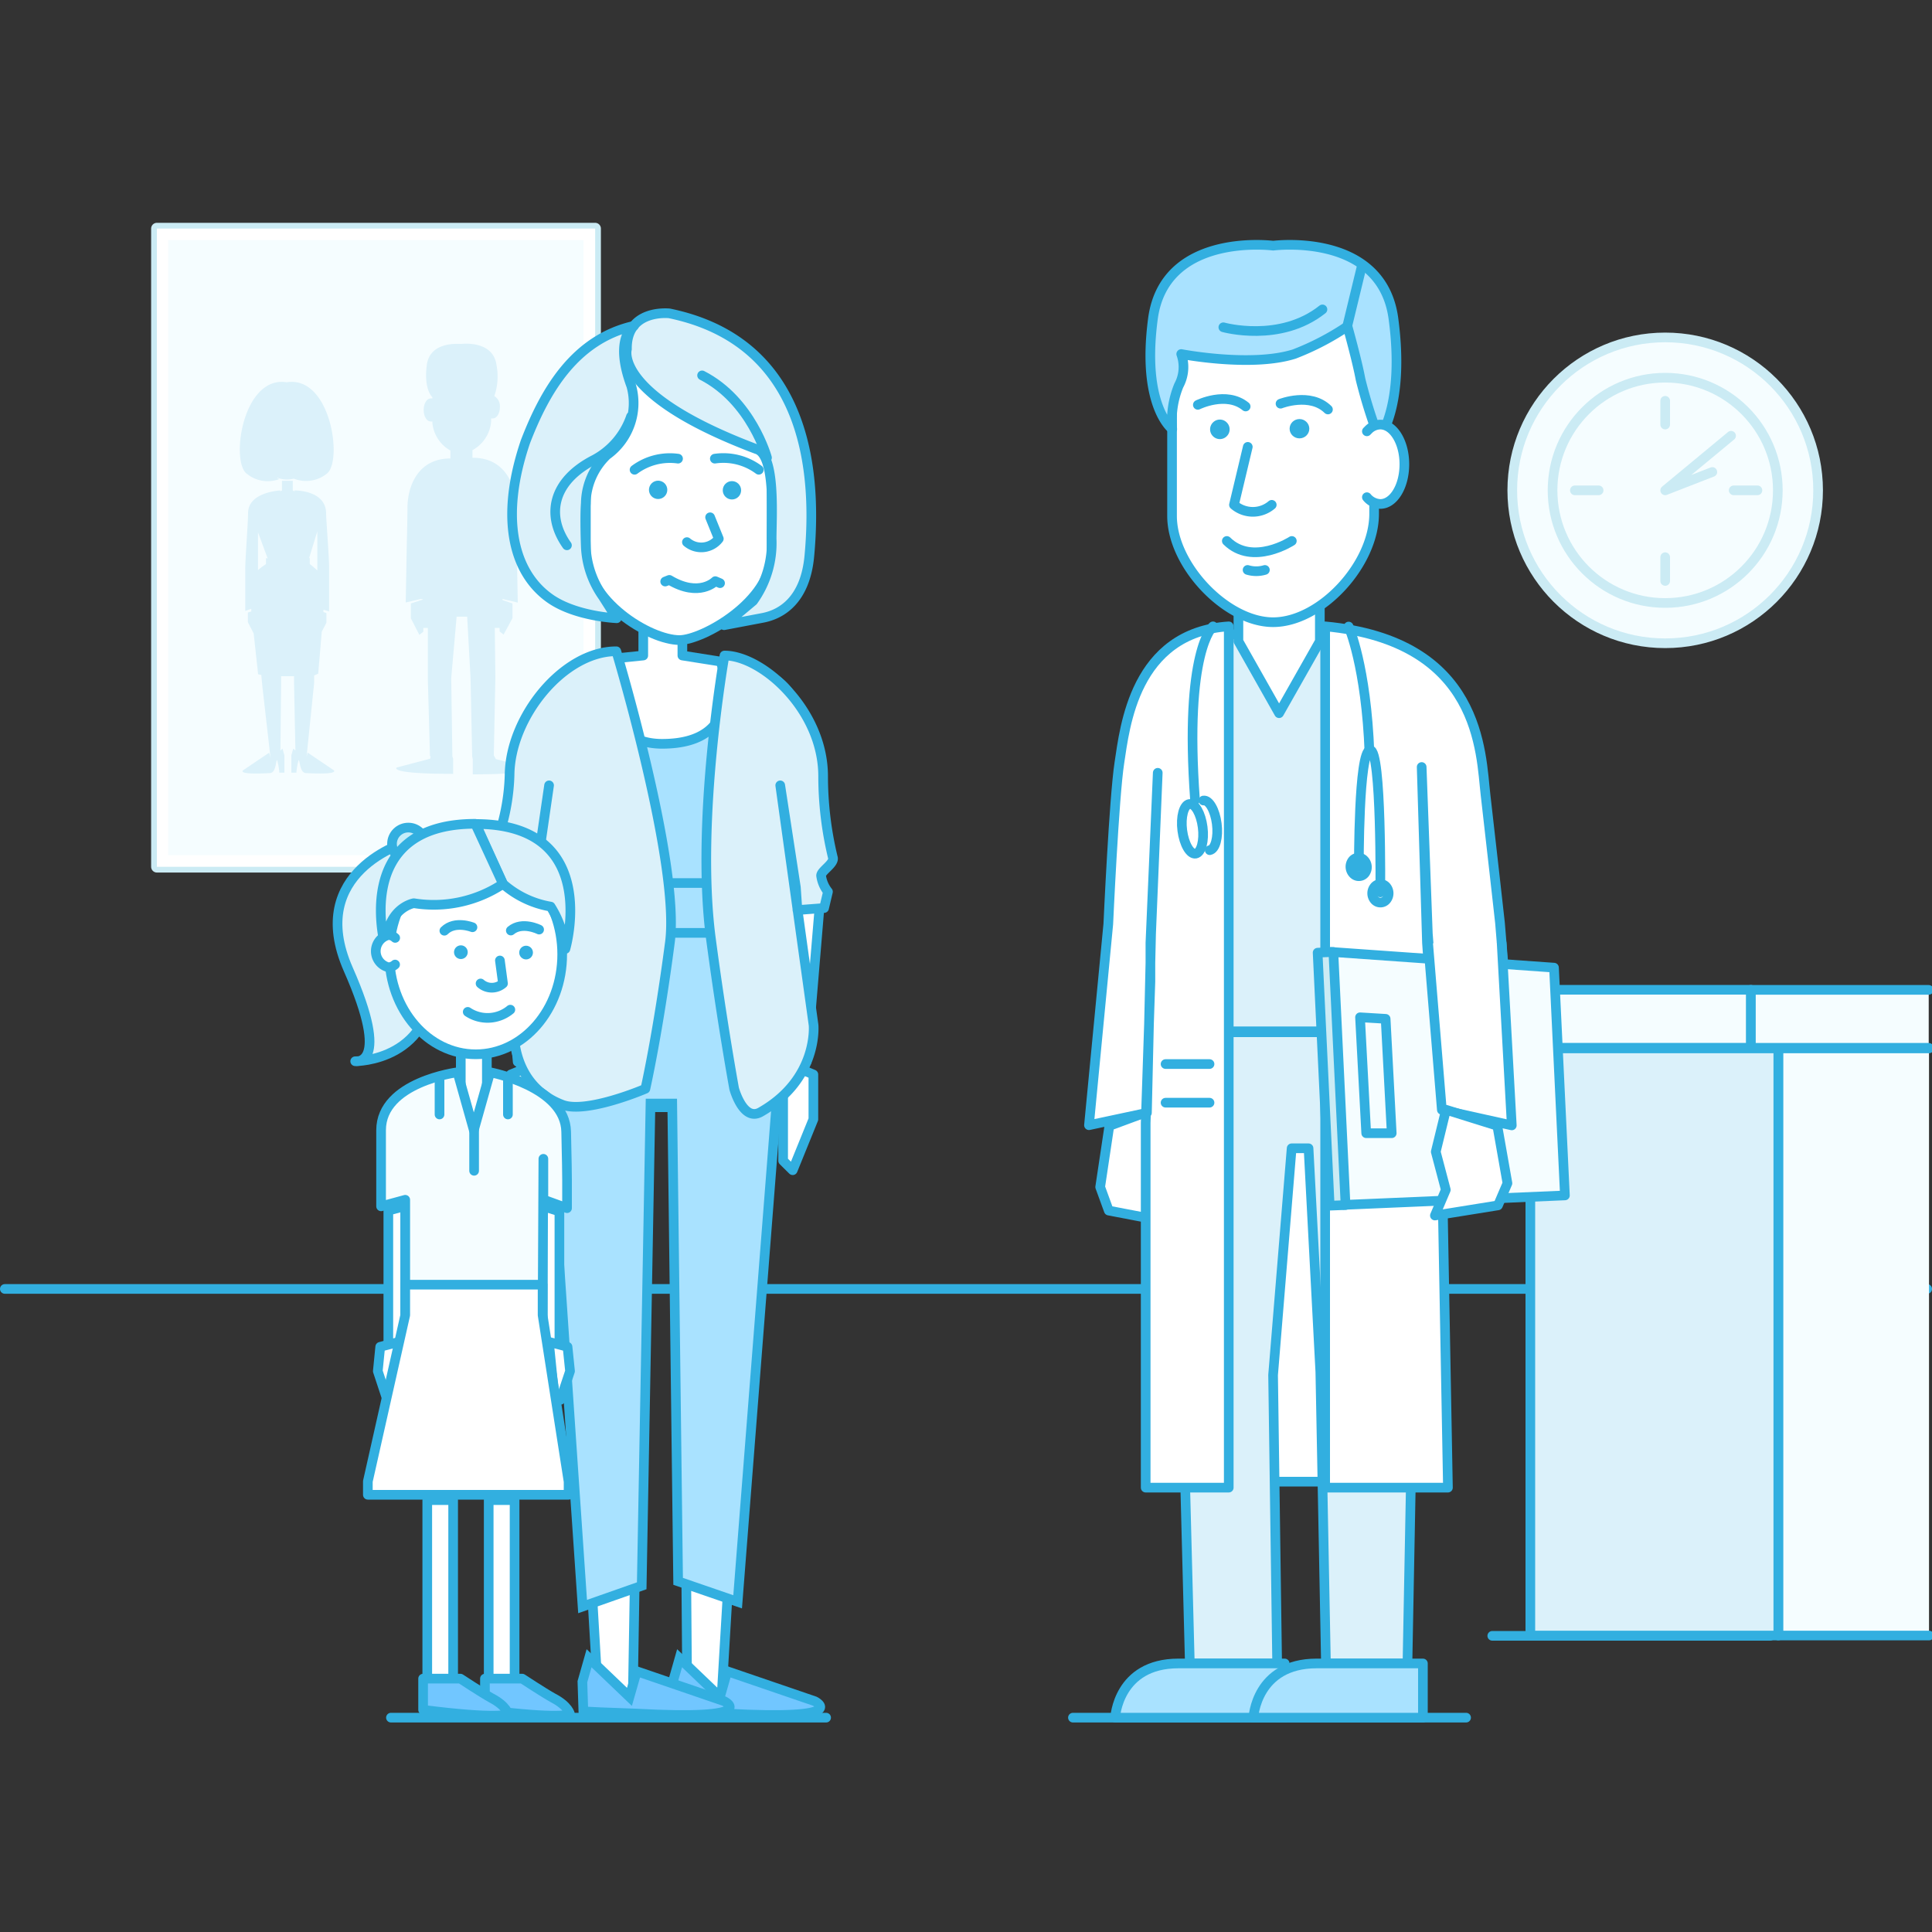
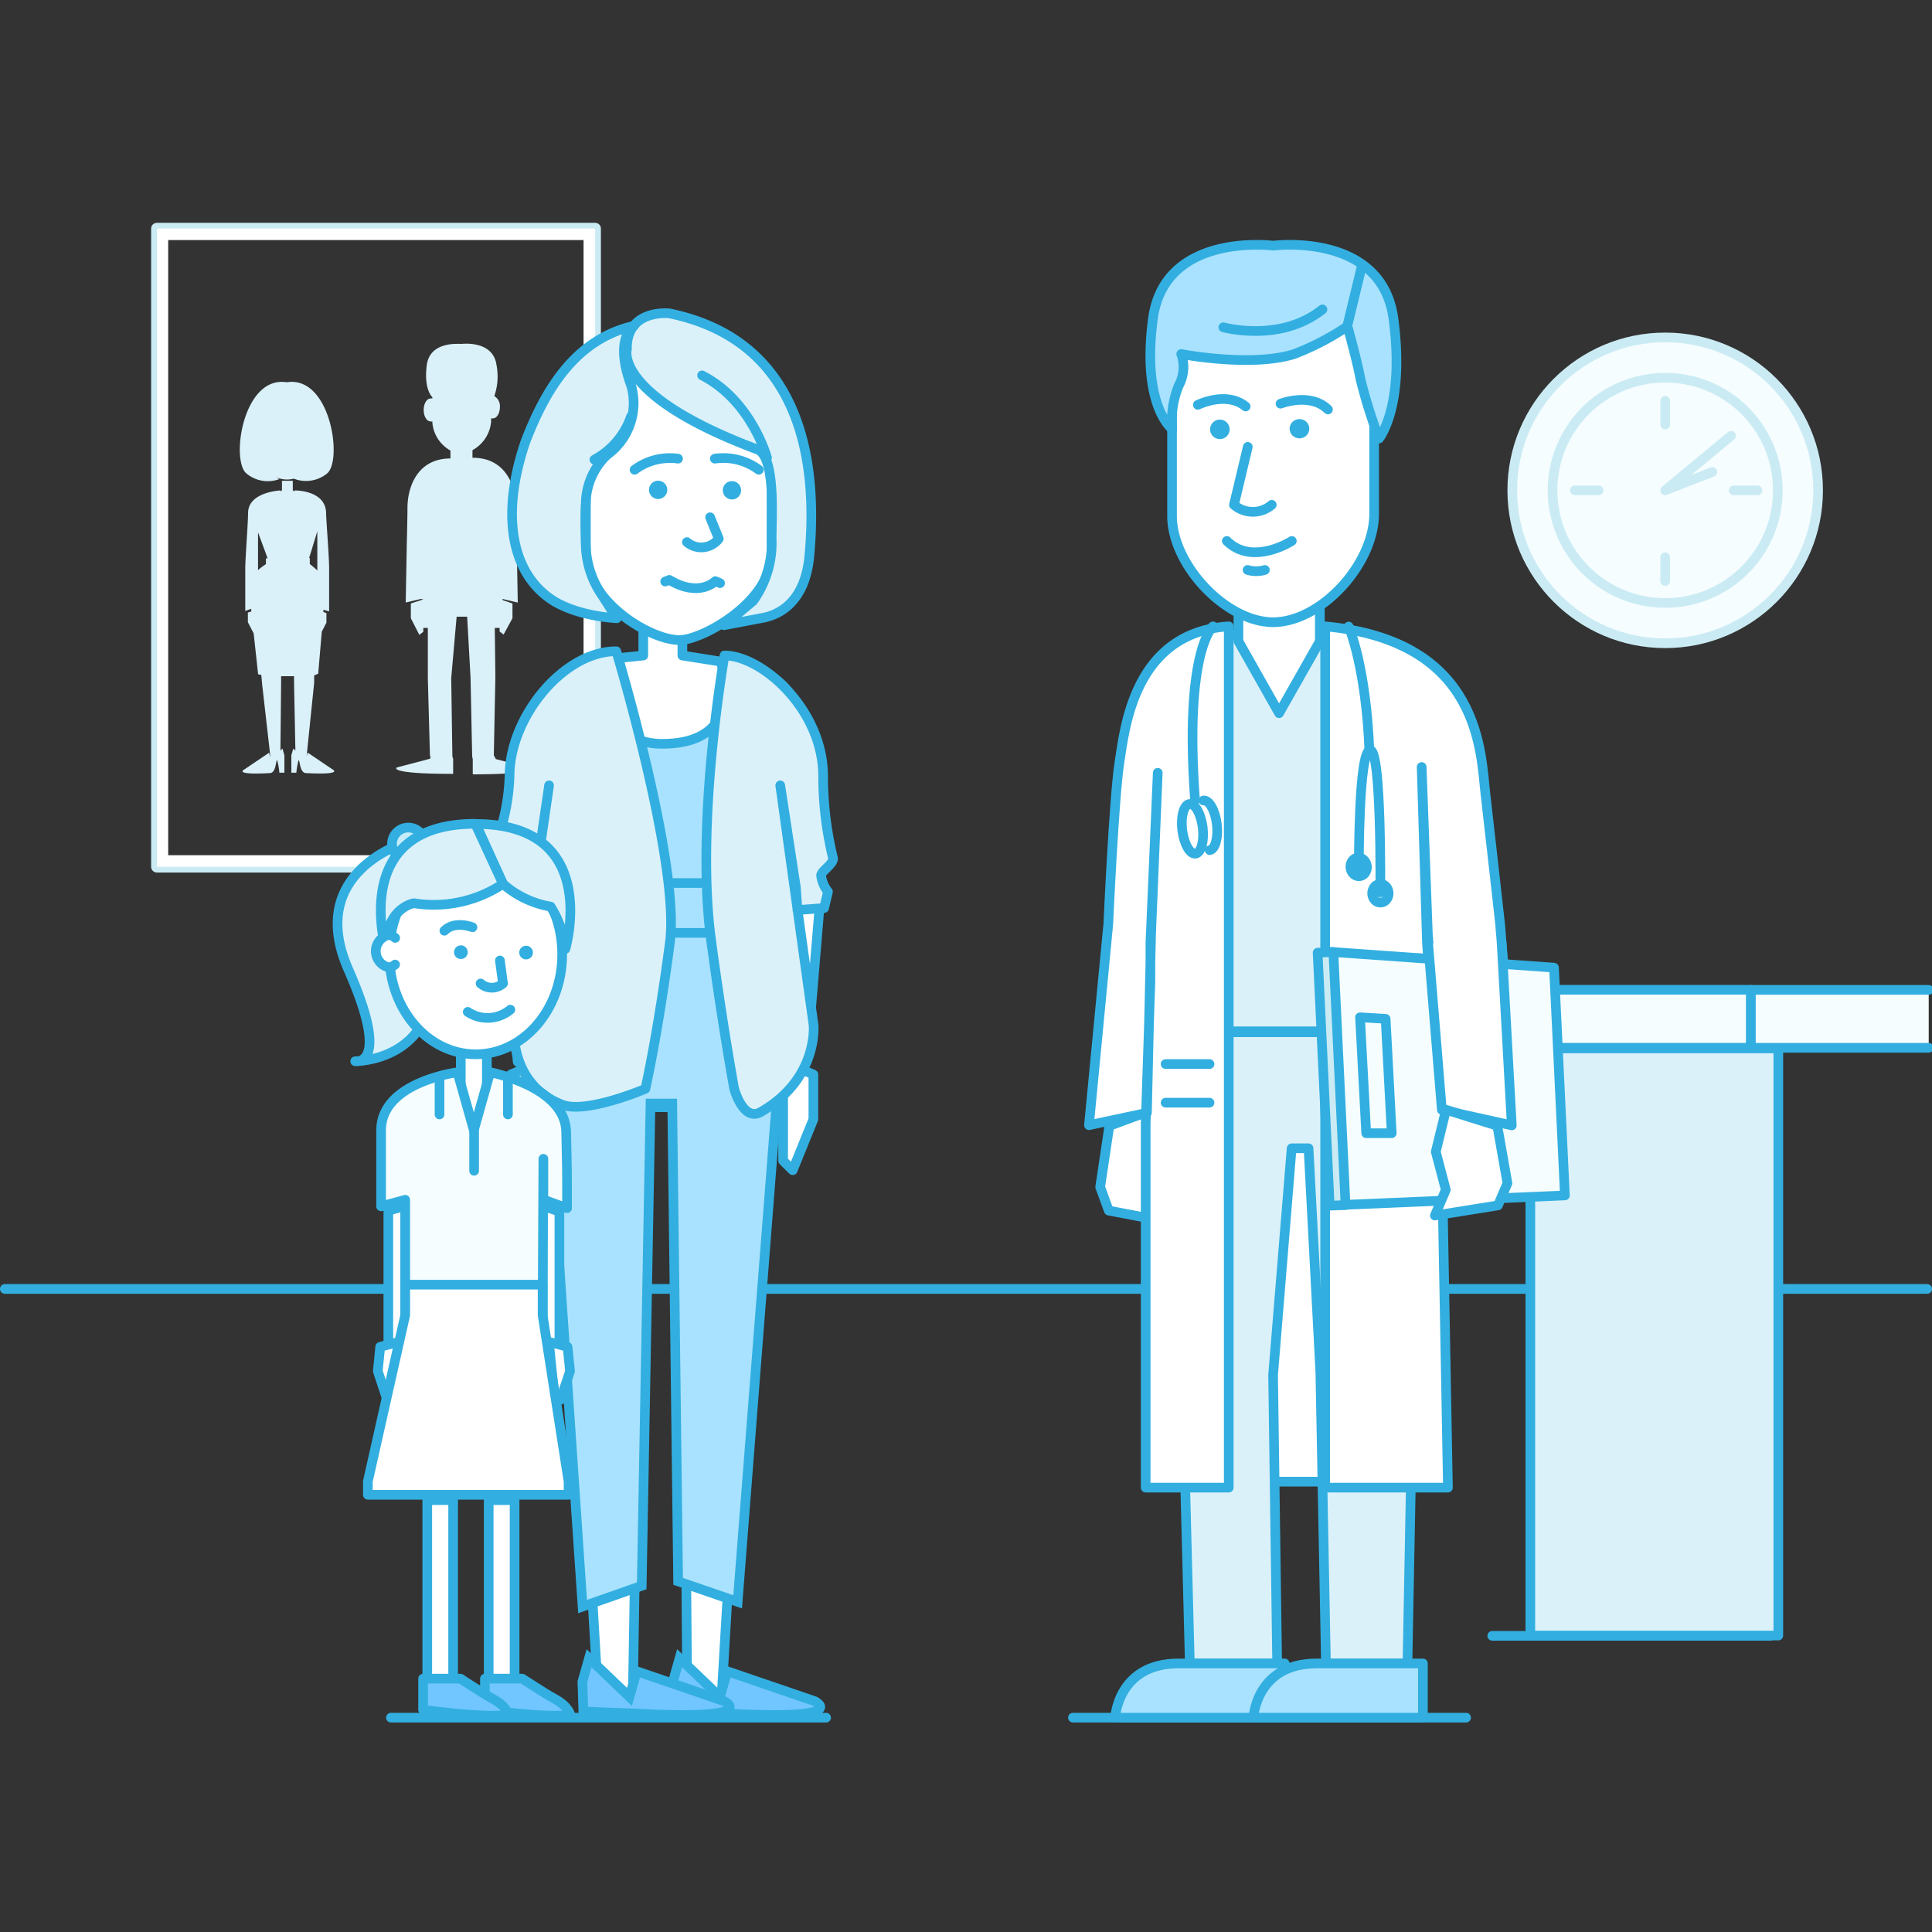
<svg xmlns="http://www.w3.org/2000/svg" id="Layer_1" data-name="Layer 1" viewBox="0 0 200 200">
  <rect x="0" y="0" width="200" height="200" fill="#333333" stroke="none" />
  <defs>
    <style>.cls-1,.cls-14,.cls-2{fill:#f5fdff;}.cls-1,.cls-3{stroke:#cbebf4;}.cls-1,.cls-11,.cls-13,.cls-14,.cls-15,.cls-16,.cls-17,.cls-18,.cls-3,.cls-6,.cls-7,.cls-8{stroke-linecap:round;stroke-linejoin:round;}.cls-19,.cls-3,.cls-6{fill:none;}.cls-3{stroke-width:1.19px;}.cls-4,.cls-7{fill:#fff;}.cls-11,.cls-5{fill:#dbf1fa;}.cls-10,.cls-11,.cls-13,.cls-14,.cls-15,.cls-16,.cls-17,.cls-18,.cls-19,.cls-6,.cls-7,.cls-8,.cls-9{stroke:#32afe0;}.cls-8,.cls-9{fill:#a9e2ff;}.cls-10,.cls-19,.cls-9{stroke-miterlimit:10;}.cls-10,.cls-16{fill:#71c6ff;}.cls-12{fill:#32afe0;}.cls-13{fill:#3994d8;}.cls-15{fill:#c5edf9;}.cls-17{fill:#cbebf4;}.cls-18{fill:#99d6ff;}</style>
  </defs>
  <title>69</title>
  <circle class="cls-1" cx="172.38" cy="50.76" r="15.83" />
  <circle class="cls-1" cx="172.38" cy="50.76" r="11.66" />
  <polyline class="cls-1" points="179.2 45.11 172.38 50.76 177.26 48.86" />
  <line class="cls-1" x1="172.38" y1="41.49" x2="172.38" y2="43.95" />
  <line class="cls-1" x1="163.03" y1="50.76" x2="165.49" y2="50.76" />
  <line class="cls-1" x1="179.47" y1="50.76" x2="181.93" y2="50.76" />
  <line class="cls-1" x1="172.38" y1="57.68" x2="172.38" y2="60.14" />
-   <rect class="cls-2" x="16.24" y="23.66" width="45.37" height="66.07" />
  <rect class="cls-3" x="16.24" y="23.66" width="45.37" height="66.07" />
  <path class="cls-4" d="M60.41,24.85V88.53h-43V24.85h43m1.19-1.19H16.24V89.73H61.61V23.66Z" />
  <path class="cls-5" d="M28.93,49.59a.54.54,0,0,1-.27-.16,2.72,2.72,0,0,0,1.74.12l.08,0-.06,0a3.44,3.44,0,0,0,3.43-.53c1.65-1.33.37-10.14-4.14-9.45v0h-.05v0c-4.51-.69-5.8,8.11-4.14,9.45A3.44,3.44,0,0,0,28.93,49.59Z" />
  <path class="cls-5" d="M34.44,79.66l-2.59-1.75-.11.39.78-7.6,0-.78.42-.18.37-4.35.48-.93v-1l-.31-.1,0-.24.59.17V58.8c0-1.22-.31-5-.31-5.63,0-2.48-3.3-2.4-3.3-2.4l.08.12-.23-.12v-1H29.19v1l-.21.1.06-.1s-3.36.14-3.36,2.35c0,1-.3,4.83-.29,5.79,0,1.81,0,3.41,0,4.33l.62-.22,0,.28-.35.11v1l.6,1.16.46,4.23.33.07.09,1L28,78.42l-.14-.5-2.59,1.75s-1.15.57,2.65.36c.68,0,.61-1.32.77-1.34a7,7,0,0,1,.23,1.3l.52,0,0-1.8-.2-.7-.21.21.07-6.92V70h1.34l0,.7.14,7-.22-.21-.2.7,0,1.8.52,0a7,7,0,0,1,.23-1.3c.16,0,.09,1.31.77,1.34C35.6,80.23,34.44,79.66,34.44,79.66ZM32.85,55v4.06a9.4,9.4,0,0,0-.78-.67h0v-.62H32Zm-5.32,2.78v.62h0a6.57,6.57,0,0,0-.82.62V55.11l1,2.7Zm.55,20.86h0Zm3.55,0h0Z" />
  <path class="cls-5" d="M54.8,79.49l-3.47-.91-.21-.39.16-8.07L51.22,65h.5v-.09h0v.46l.41.32L53.05,64V62.47l-1-.34L52,62l1.6.38-.11-6.06s-.07-2.73-.07-3.81c0-2.07-1-5.12-4.45-5.12v0l-.06,0V46.6a3.72,3.72,0,0,0,1.93-2.95v-.34a.46.46,0,0,0,.19,0c.4,0,.72-.53.72-1.19A1.22,1.22,0,0,0,51.17,41a6.18,6.18,0,0,0,.23-3.2c-.34-2.53-3.39-2.22-3.61-2.2s-3.28-.34-3.61,2.2.58,3.32.58,3.32v.13a.46.46,0,0,0-.18,0c-.4,0-.72.53-.72,1.19s.32,1.19.72,1.19a.46.46,0,0,0,.18,0v.15a3.67,3.67,0,0,0,1.87,2.86v.95h0v-.13c-3.45,0-4.45,3-4.45,5.12,0,1.08-.07,3.81-.07,3.81L42,62.37,43.58,62l.24.05-1.29.42V64l.88,1.72.41-.32v-.43h0V65h.47l0,5.28.22,8h.07l-.05.26-3.46.91s-1,.66,5.84.66V78.56l-.08-.26h0l-.12-8.1.56-6.36h1.09l.35,6.28.17,8.19.06.28h0v1.57C55.81,80.15,54.8,79.49,54.8,79.49ZM50.83,41v0h0Z" />
  <line class="cls-6" x1="0.5" y1="133.43" x2="199.5" y2="133.43" />
  <line class="cls-6" x1="111.07" y1="177.81" x2="151.77" y2="177.81" />
  <line class="cls-6" x1="40.47" y1="177.81" x2="85.52" y2="177.81" />
  <polygon class="cls-7" points="52.17 93.05 53.59 109.92 56.02 109.39 56.02 91.05 52.17 93.05" />
  <polygon class="cls-7" points="56.02 109.92 56.02 120.16 55.02 121.14 52.88 115.87 52.88 111.23 56.02 109.92" />
  <polygon class="cls-7" points="84.91 93.05 83.5 109.92 81.07 109.39 81.07 91.05 84.91 93.05" />
  <polygon class="cls-7" points="81.07 109.92 81.07 120.16 82.06 121.14 84.2 115.87 84.2 111.23 81.07 109.92" />
  <path class="cls-7" d="M61.82,68.34s-.24,13.15,7.27,12.41c6.56,0,6.55-12.1,6.55-12.1l-5-.79V64.39H66.59v3.47Z" />
  <polygon class="cls-7" points="61.92 175.6 65.51 175.6 66.06 142.69 67.21 114.62 70.75 114.62 70.88 143.08 71.14 175.6 74.7 175.6 76.61 143.36 78.77 106.16 58.21 106.16 59.98 142.69 61.92 175.6" />
  <path class="cls-8" d="M68.53,77c-6.92,0-6.71-8.67-6.71-8.67s-6.2,2.57-7.27,7.92a40.9,40.9,0,0,0-1.08,9.19c0,7.49,0,6.35,0,6.35l4.42-1.31V82.76l3.84,11.85H75.29L79.37,83v8.82l4.42,1.58c0-3.23.06-3.5.14-9.83,0-3.35-1-3.92-1-7.52,0-7.74-8.22-7.23-8.22-7.23S77.44,77,68.53,77Z" />
  <path class="cls-9" d="M58.7,99.18a23.53,23.53,0,0,1,3.55-4.32H74.76a18.27,18.27,0,0,1,4,4.45,31.21,31.21,0,0,1,2.34,5.76h0l-4.74,60.75-6.16-2.12-.61-49.46H67.34l-.91,49.92-6.12,2.15-4.17-61.23h0A48.93,48.93,0,0,1,58.7,99.18Z" />
  <path class="cls-10" d="M71.57,177.25l-1.81-.09-.1-3.07.69-2.43,4.18,4,.76-2.65,9.06,3.1s4,2-9.26,1.27Z" />
  <path class="cls-10" d="M62.2,177.25l-1.81-.09-.1-3.07.69-2.43,4.18,4,.76-2.65,9.06,3.1s4,2-9.26,1.27Z" />
  <path class="cls-7" d="M70.34,66.26h0c2.4,0,9.53-4,9.53-8.92V42.74c0-4.45-3.89-8.09-8.64-8.09H69.29c-4.75,0-8.64,3.64-8.64,8.09V57.19C60.64,62.18,67.22,66.26,70.34,66.26Z" />
  <path class="cls-6" d="M71.11,56.12a2.29,2.29,0,0,0,3.3-.35l-.9-2.22" />
  <path class="cls-11" d="M79.88,55.77c0-2.2.45-8.73-1.58-9.28-14.87-5.6-13.4-10.34-13.4-10.34-.07-4.21,4.39-3.71,4.39-3.71,13.11,2.7,15.5,14.38,14.49,25.15-.43,4.52-2.87,6-4.82,6.37s-4,.76-4,.76l3-2.51A10.26,10.26,0,0,0,79.88,55.77Z" />
  <path class="cls-11" d="M65.35,39.95a6.61,6.61,0,0,1-2.52,7.15,7.08,7.08,0,0,0-2.19,5c-.12,1.47,0,4.44,0,4.44a9.63,9.63,0,0,0,1.77,5.21L63.84,64S59.66,63.83,57,62c-4-2.76-5.22-8.58-2.61-16.27,2-5.2,5.07-10.6,11.24-12C65.64,33.75,63.48,34.92,65.35,39.95Z" />
  <path class="cls-6" d="M68.86,60.2l.43-.17c3.11,1.86,4.76.13,4.76.13l.49.21" />
  <path class="cls-6" d="M79.4,47.38s-1.6-5.9-6.72-8.52" />
  <circle class="cls-12" cx="75.77" cy="50.76" r="0.95" transform="translate(-13.7 68.44) rotate(-45)" />
  <circle class="cls-12" cx="68.13" cy="50.71" r="0.95" transform="translate(-5.14 93.66) rotate(-67.04)" />
  <path class="cls-6" d="M78.55,48.63A6.13,6.13,0,0,0,74,47.48" />
  <path class="cls-6" d="M65.69,48.63a6.13,6.13,0,0,1,4.5-1.15" />
  <rect class="cls-8" x="60.77" y="91.41" width="15.68" height="5.16" />
  <line class="cls-13" x1="65.14" y1="92" x2="65.14" y2="96" />
  <path class="cls-11" d="M75,67.86S72,84.78,73.57,97C74.75,105.91,76,112.7,76,112.7s.93,3.45,2.74,2.42c6-3.42,5.48-9,5.48-9L80.77,81.3l1.62,10.56.16,2.35L85.31,94l.4-1.69A3.37,3.37,0,0,1,85,90.64c0-.5,1.45-1.27,1.21-1.9a35.87,35.87,0,0,1-1-8.4C85.2,73.44,78.87,67.86,75,67.86Z" />
  <path class="cls-11" d="M63.8,67.42s6.61,22,5.55,30.12c-1.23,9.4-2.54,15.17-2.54,15.17s-6.09,2.62-8.6,1.65c-5.61-2.15-5-8.22-5-8.22L56.84,81.3l-1.25,8.6L55.27,92H51.73l-.31-1.94,1.33-1.56a2.83,2.83,0,0,1-1-2.36,21.63,21.63,0,0,0,1-5.87C52.78,74.25,58.31,67.42,63.8,67.42Z" />
-   <path class="cls-6" d="M65.32,43.12a8,8,0,0,1-3.79,4.46c-4.41,2.25-5,5.83-2.84,8.87" />
+   <path class="cls-6" d="M65.32,43.12a8,8,0,0,1-3.79,4.46" />
  <polygon class="cls-7" points="56.17 139.12 57.91 139.12 57.91 125.41 56.17 124.85 56.17 139.12" />
  <polygon class="cls-7" points="56.82 138.91 57.38 144.44 58.02 144.91 59.01 141.94 58.75 139.42 56.82 138.91" />
  <polygon class="cls-7" points="41.95 139.12 40.2 139.12 40.2 125.32 41.95 124.85 41.95 139.12" />
  <polygon class="cls-7" points="41.3 138.91 40.74 144.44 40.09 144.91 39.11 141.94 39.36 139.42 41.3 138.91" />
  <rect class="cls-7" x="47.71" y="108.67" width="2.7" height="7.65" transform="translate(98.11 225) rotate(-180)" />
  <path class="cls-14" d="M47.36,111l1.69,6,1.69-6s7.77,1.47,7.87,6.15c.07,3.25.09,4.15.09,5,0,.56,0,1.2,0,2.92l-2.45-.89,0-4.22-.09,18.14H41.95V124.2l-2.5.68V117C39.45,112,47.36,111,47.36,111Z" />
  <rect class="cls-7" x="50.58" y="155.29" width="2.68" height="19.21" transform="translate(103.85 329.79) rotate(-180)" />
  <rect class="cls-7" x="44.23" y="155.29" width="2.68" height="19.21" transform="translate(91.14 329.79) rotate(-180)" />
  <line class="cls-7" x1="52.58" y1="111.64" x2="52.58" y2="115.37" />
  <line class="cls-7" x1="49.08" y1="116.63" x2="49.08" y2="121.2" />
  <line class="cls-7" x1="45.5" y1="111.64" x2="45.5" y2="115.37" />
  <polygon class="cls-7" points="41.95 136.14 41.95 132.99 56.17 132.99 56.17 136.14 58.86 153.38 58.86 154.74 51.09 154.74 46.39 154.74 38.08 154.74 38.08 153.35 41.95 136.14" />
  <path class="cls-11" d="M42.06,87.19s-10.49,3-6,13.17.71,9.5.71,9.5,8.44.06,8.05-9.36S42.06,87.19,42.06,87.19Z" />
  <circle class="cls-15" cx="42.27" cy="87.36" r="1.69" />
  <ellipse class="cls-7" cx="49.25" cy="98.79" rx="8.95" ry="10.35" />
  <circle class="cls-12" cx="54.46" cy="98.61" r="0.71" />
  <circle class="cls-12" cx="47.71" cy="98.57" r="0.71" />
-   <path class="cls-6" d="M55.81,96.23s-1.75-.89-2.93.1" />
  <path class="cls-6" d="M46,96.35c1.09-1.09,2.91-.36,2.91-.36" />
  <path class="cls-6" d="M49.75,101.81a1.76,1.76,0,0,0,2.32,0l-.32-2.38" />
  <path class="cls-6" d="M52.83,104.52a3.69,3.69,0,0,1-4.41.23" />
  <path class="cls-11" d="M52.07,91.5A10,10,0,0,0,57,93.85a10.29,10.29,0,0,1,1.53,4.38s3.8-12.93-9.27-12.93Z" />
  <path class="cls-11" d="M52.07,91.5a12.94,12.94,0,0,1-9.23,2s-2.91.47-2.91,4.71c0,0-3.8-12.93,9.27-12.93Z" />
  <path class="cls-7" d="M40.91,97.09,40.8,97a1,1,0,0,0-.61-.2,1.72,1.72,0,0,0,0,3.33,1.07,1.07,0,0,0,.71-.28" />
  <path class="cls-16" d="M50.2,177v-3.23h3.86s2.17,1.43,3.19,2c1.62.84,1.76,1.69,1.76,1.69S58,178,50.2,177Z" />
  <path class="cls-16" d="M43.8,177v-3.23h3.86s2.17,1.43,3.19,2c1.62.84,1.76,1.69,1.76,1.69S51.59,178,43.8,177Z" />
  <line class="cls-6" x1="183.25" y1="169.34" x2="154.48" y2="169.34" />
  <polyline class="cls-14" points="199.66 102.47 181.23 102.47 181.23 108.47 199.66 108.47" />
  <rect class="cls-14" x="154.18" y="102.47" width="27.05" height="6" transform="translate(335.42 210.93) rotate(-180)" />
-   <polyline class="cls-14" points="199.69 108.53 184.09 108.53 184.09 169.31 199.69 169.31" />
  <rect class="cls-11" x="158.42" y="108.53" width="25.67" height="60.78" transform="translate(342.51 277.84) rotate(-180)" />
  <polygon class="cls-7" points="119.6 114.79 120.55 119.42 119.62 123.6 120.64 126.44 114.78 125.32 113.89 122.88 114.84 116.55 119.6 114.79" />
  <rect class="cls-7" x="126.17" y="106.86" width="12.11" height="46.52" />
  <polygon class="cls-11" points="145.7 172.2 137.26 172.2 136.68 142.02 135.46 118.87 133.71 118.87 131.79 142.34 132.21 172.2 123.17 172.2 122.4 142.66 122.28 106.86 145.98 106.86 146.27 142.02 145.7 172.2" />
  <polygon class="cls-11" points="141.1 106.76 123.62 106.76 123.62 66.4 132.36 64.84 141.1 68.04 141.1 106.76" />
  <polygon class="cls-7" points="136.63 66.38 132.41 73.83 128.2 66.38 128.2 60.52 136.63 60.52 136.63 66.38" />
  <path class="cls-7" d="M127.2,64.84V154h-8.6V116.25l.49-14.64v-4L119.85,80l-.69,16.65-.43,18.55-6,1.28,2-20.82s.59-13.08,1.15-16.71S117.42,65.47,127.2,64.84Z" />
  <path class="cls-7" d="M137.18,64.84V154h12.71l-.72-39.14L148,101.6l-.28-4-.55-18.2.64,17.26,1.41,18.22L157,116.4l-1.72-20.85s-1.07-9.59-1.5-13.28C153.28,78,153.36,66.34,137.18,64.84Z" />
  <line class="cls-7" x1="120.66" y1="110.15" x2="125.21" y2="110.15" />
  <line class="cls-7" x1="120.66" y1="114.15" x2="125.21" y2="114.15" />
  <polygon class="cls-14" points="139.09 124.73 162 123.75 160.87 100.17 137.78 98.54 139.09 124.73" />
  <polygon class="cls-17" points="137.65 124.81 139.29 124.75 138.03 98.55 136.4 98.62 137.65 124.81" />
  <polygon class="cls-14" points="141.43 117.31 144.07 117.31 143.44 105.47 140.79 105.31 141.43 117.31" />
  <polyline class="cls-7" points="147.84 97.65 149.26 114.89 156.5 116.5 155.45 97.61" />
  <polygon class="cls-7" points="149.69 114.88 148.63 119.23 149.67 123.17 148.54 125.83 155.07 124.78 156.05 122.49 155 116.54 149.69 114.88" />
  <path class="cls-7" d="M131.79,64.41h0c-4.85,0-10.46-5.91-10.46-11V38a9.71,9.71,0,0,1,9.4-9.94h2.12a9.71,9.71,0,0,1,9.4,9.94V53.18C142.25,58.41,136.74,64.41,131.79,64.41Z" />
  <path class="cls-12" d="M127,43.74a1,1,0,0,1,0,1.41,1,1,0,0,1-1.44,0,1,1,0,0,1,0-1.41A1,1,0,0,1,127,43.74Z" />
  <ellipse class="cls-12" cx="134.52" cy="44.38" rx="1.02" ry="1" />
  <path class="cls-6" d="M124,41.91s2.95-1.47,4.95.17" />
  <path class="cls-6" d="M137.47,42.39c-1.84-1.81-4.91-.6-4.91-.6" />
  <path class="cls-6" d="M127,56c2.67,2.64,6.73,0,6.73,0" />
  <path class="cls-6" d="M131.65,52.26a3,3,0,0,1-3.91,0l1.43-6" />
  <path class="cls-8" d="M144.25,33c-1.16-8.73-11.68-7.66-12.45-7.57-.77-.09-11.29-1.16-12.45,7.57-1.2,9.06,2,11.42,2,11.42a9.59,9.59,0,0,1,.68-4.52,4,4,0,0,0,.25-3.25s7.26,1.4,11.7,0a27.5,27.5,0,0,0,5.51-2.87h0s1,3.57,1.35,5.48a52.29,52.29,0,0,0,1.92,6.13S145.46,42.08,144.25,33Z" />
-   <path class="cls-7" d="M141.5,44.65l.21-.21a1.77,1.77,0,0,1,1.18-.49c1.37,0,2.49,1.84,2.49,4.11s-1.11,4.11-2.49,4.11a1.88,1.88,0,0,1-1.39-.7" />
  <line class="cls-18" x1="140.98" y1="27.52" x2="139.47" y2="33.75" />
  <path class="cls-6" d="M126.64,33.88s5.87,1.65,10.26-1.85" />
  <path class="cls-6" d="M130.94,59a3.11,3.11,0,0,1-1.79,0" />
  <path class="cls-8" d="M126.06,177.81H115.44s.27-5.61,6.55-5.61h11v5.61Z" />
  <path class="cls-8" d="M140.37,177.81H129.75s.27-5.61,6.55-5.61h11v5.61Z" />
  <path class="cls-6" d="M125.57,64.84s-3,2.47-1.86,18" />
  <path class="cls-6" d="M141.77,78c-.34-9.09-2.16-13.14-2.16-13.14" />
  <path class="cls-6" d="M140.67,89.74s-.05-12,1.16-12.09,1.06,14.73,1.06,14.73" />
  <path class="cls-6" d="M123.77,88.37c-.58.09-1.2-1-1.38-2.4s.15-2.64.73-2.74,1.2,1,1.38,2.4S124.35,88.27,123.77,88.37Z" />
  <path class="cls-6" d="M124.58,82.87c.58-.09,1.2,1,1.38,2.4s-.15,2.64-.73,2.74" />
  <path class="cls-19" d="M141.3,90.39a.79.79,0,0,1-1.2.07A1.05,1.05,0,0,1,140,89.1a.79.79,0,0,1,1.2-.07A1.05,1.05,0,0,1,141.3,90.39Z" />
  <path class="cls-19" d="M143.53,93.12a.79.79,0,0,1-1.2.07,1.05,1.05,0,0,1-.06-1.36.79.79,0,0,1,1.2-.07A1.05,1.05,0,0,1,143.53,93.12Z" />
</svg>